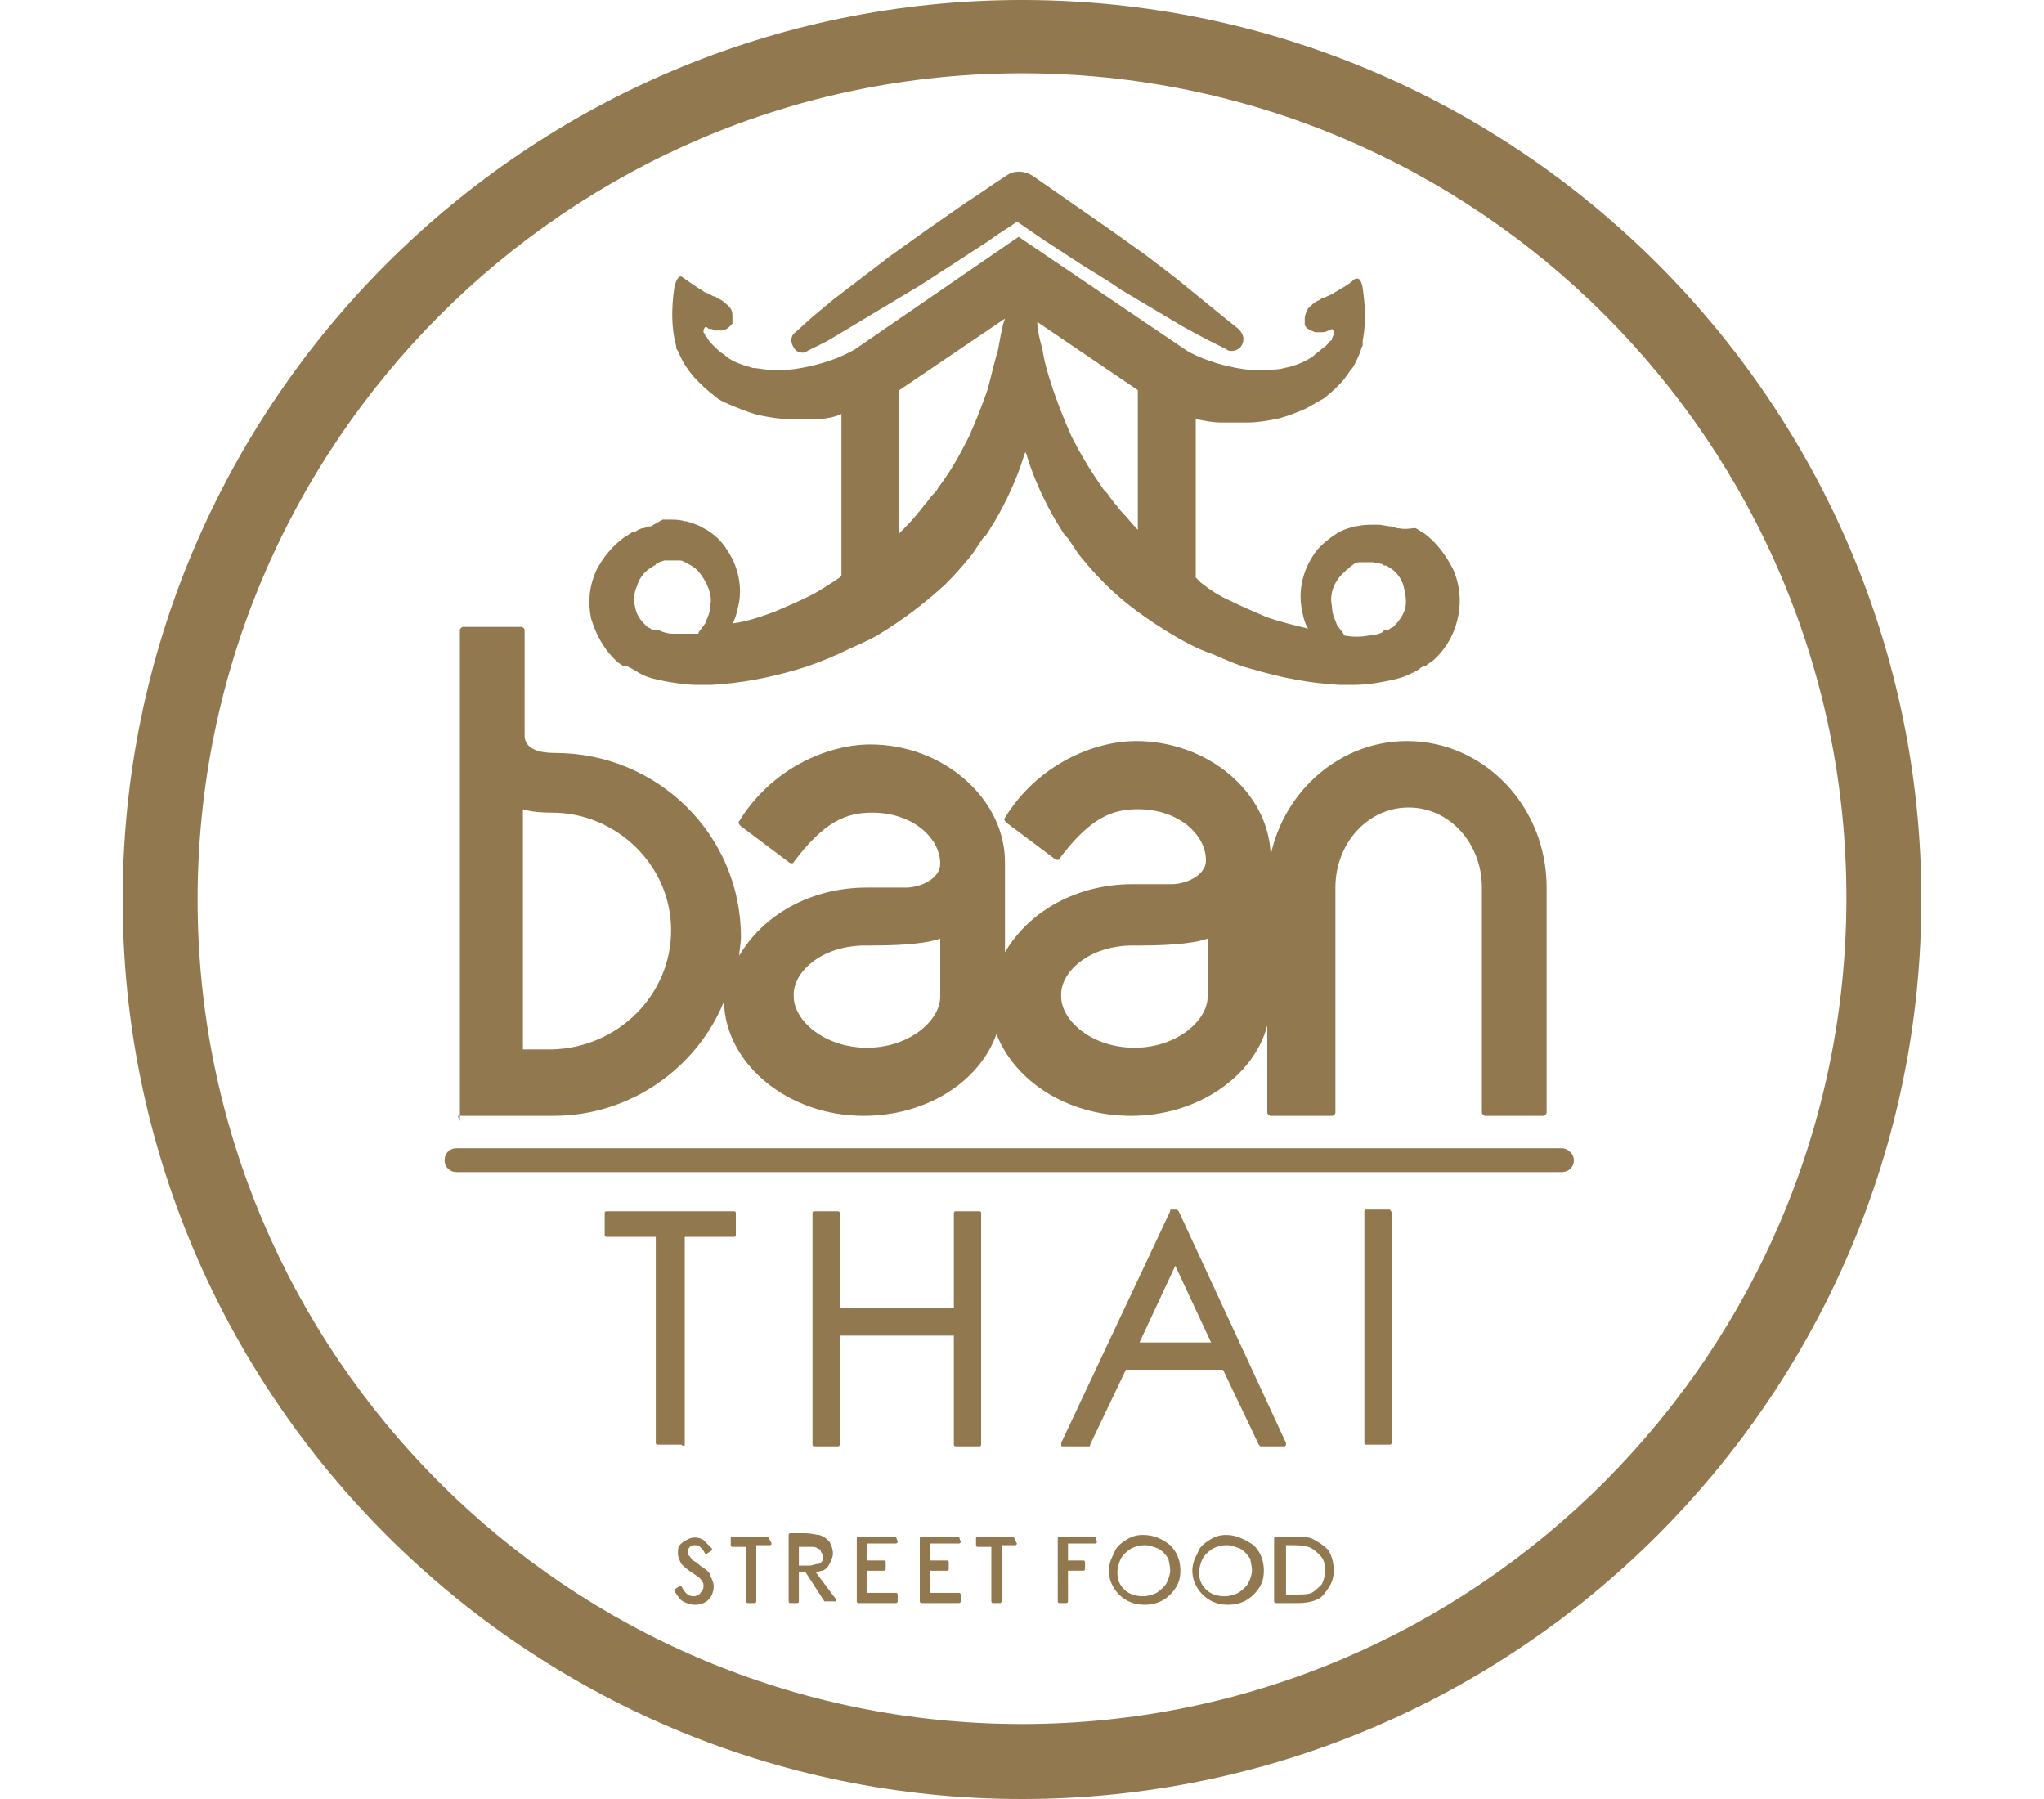
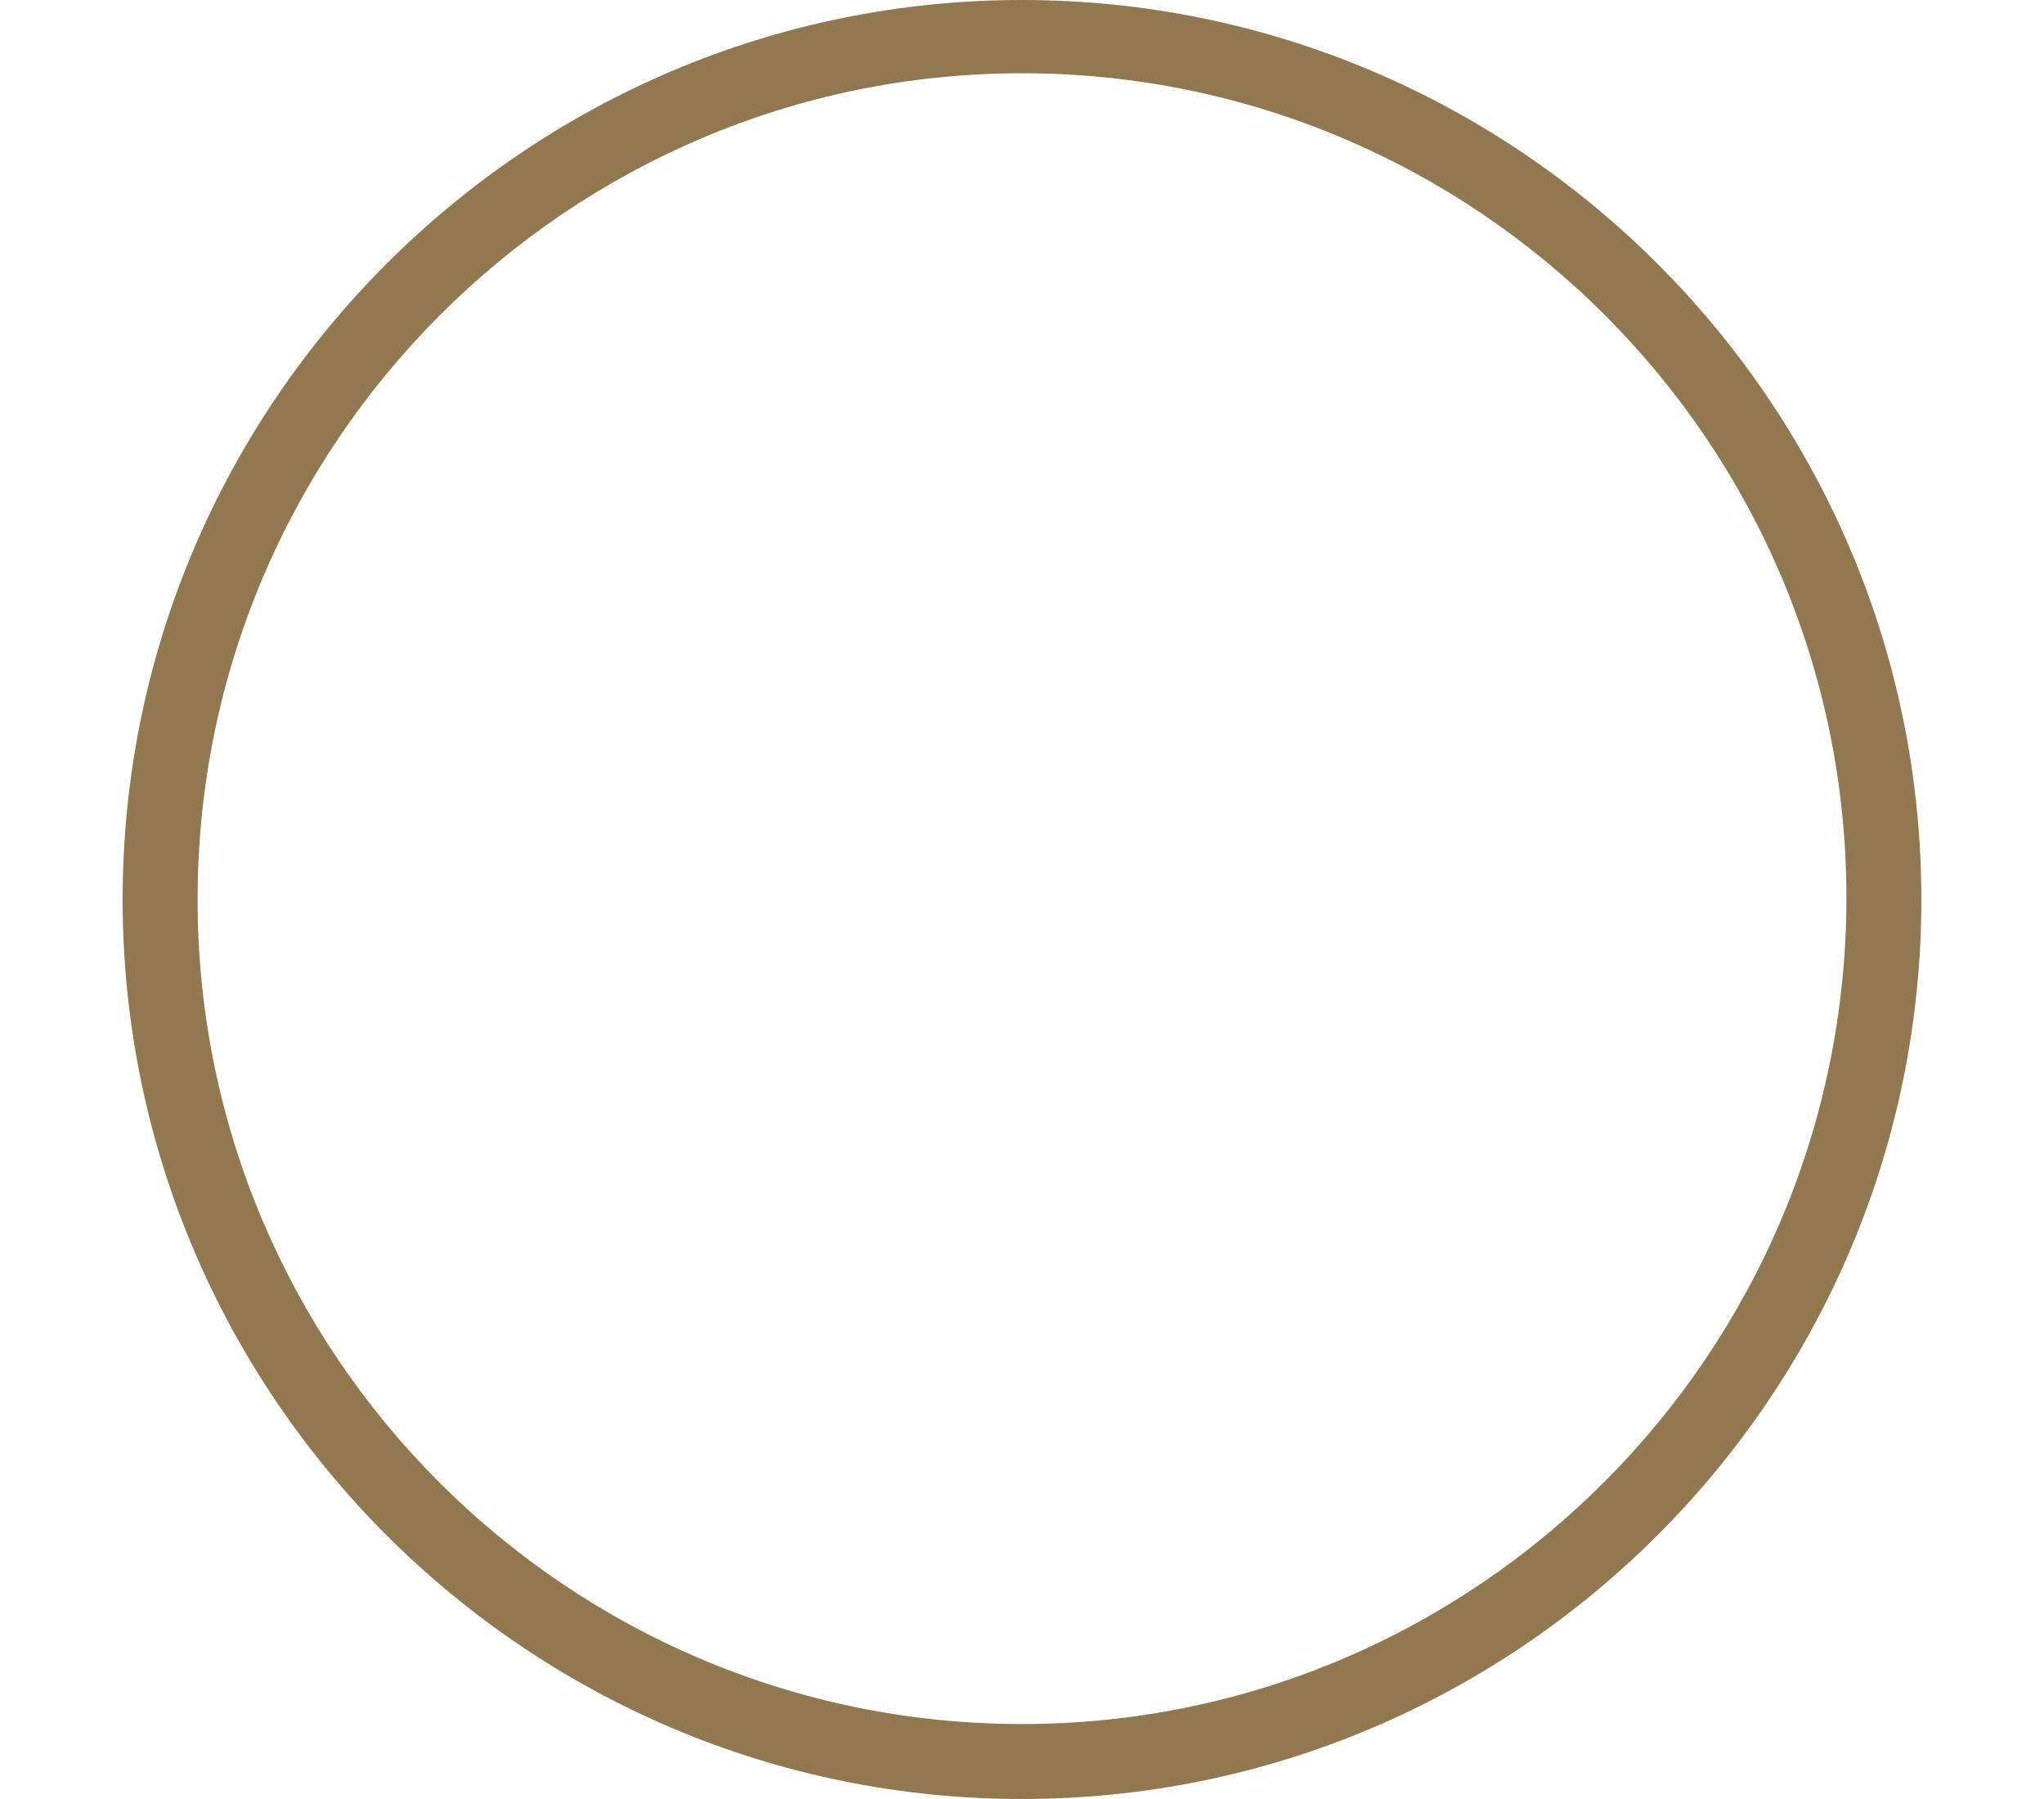
<svg xmlns="http://www.w3.org/2000/svg" version="1.1" id="Capa_1" x="0" y="0" viewBox="0 0 105.6 105.6" xml:space="preserve" width="120">
  <style>.st0{fill:#91784e}</style>
  <path class="st0" d="M52.8 0C23.7 0 0 23.7 0 52.8s23.7 52.8 52.8 52.8c29.1 0 52.8-23.7 52.8-52.8S81.9 0 52.8 0zm0 101.2c-26.7 0-48.4-21.7-48.4-48.4S26.1 4.3 52.8 4.3s48.4 21.7 48.4 48.4-21.7 48.5-48.4 48.5z" />
-   <path class="st0" d="M19.9 65.5h5.4c4.5 0 8.4-2.8 10-6.7.1 3.7 3.8 6.7 8.2 6.7 3.7 0 6.8-2 7.8-4.8 1.1 2.8 4.2 4.8 7.9 4.8 3.9 0 7.2-2.3 8-5.3v5.1c0 .1.1.2.2.2H71c.1 0 .2-.1.2-.2V52.1c0-2.6 1.9-4.7 4.3-4.7s4.3 2.1 4.3 4.7v13.2c0 .1.1.2.2.2h3.4c.1 0 .2-.1.2-.2V52.1c0-4.8-3.7-8.6-8.2-8.6-3.9 0-7.2 2.9-8 6.7-.1-3.7-3.7-6.7-7.9-6.7-2.5 0-5.8 1.4-7.7 4.5-.1.1 0 .2.1.3l2.8 2.1c.1.1.3.1.3 0 1.8-2.4 3.1-2.9 4.6-2.9 2.4 0 4 1.5 4 3 0 .9-1.2 1.4-2 1.4h-2.3c-3.3 0-6.1 1.6-7.5 4v-5.3c0-3.7-3.6-6.9-7.9-6.9-2.5 0-5.8 1.4-7.7 4.5-.1.1 0 .2.1.3l2.8 2.1c.1.1.3.1.3 0 1.8-2.4 3.1-2.9 4.6-2.9 2.4 0 4 1.5 4 3 0 .9-1.2 1.4-2 1.4h-2.3c-3.3 0-6.1 1.6-7.5 4 0-.3.1-.7.1-1.1 0-6-4.9-10.8-10.9-10.8-1.8 0-1.8-.8-1.8-1.1V37c0-.1-.1-.2-.2-.2H20c-.1 0-.2.1-.2.2v28.8c-.2-.4-.1-.3.1-.3zm39.4-10h.4c2.3 0 3.4-.2 4-.4v3.4c0 1.4-1.8 3-4.3 3s-4.3-1.6-4.3-3c-.1-1.4 1.6-3 4.2-3zm-15.7 0h.4c2.3 0 3.4-.2 4-.4v3.4c0 1.4-1.8 3-4.3 3s-4.3-1.6-4.3-3c-.1-1.4 1.6-3 4.2-3zm-20.1-8c.3.1.8.2 1.7.2 3.8 0 7 3.1 7 6.9 0 3.8-3.1 6.9-7 7h-1.7V47.5z" />
-   <path class="st0" d="M29.1 38.9l.3.2h.2l.2.1c.2.1.5.3.7.4.4.2.9.3 1.4.4.6.1 1.2.2 1.8.2h.9c1.7-.1 3.3-.4 5-.9.7-.2 1.5-.5 2.4-.9.8-.4 1.6-.7 2.3-1.1 1.5-.9 2.8-1.9 4-3 .7-.7 1.2-1.3 1.6-1.8l.6-.9.2-.2c.2-.3.3-.5.5-.8.7-1.2 1.3-2.5 1.7-3.8 0-.1.1-.2.1-.3 0 .1.1.2.1.3.4 1.3 1 2.6 1.7 3.8.2.3.3.5.5.8l.2.2.6.9c.4.5.9 1.1 1.6 1.8 1.1 1.1 2.5 2.1 4 3 .7.4 1.4.8 2.3 1.1.9.4 1.6.7 2.4.9 1.7.5 3.3.8 5 .9h.9c.7 0 1.3-.1 1.8-.2s1-.2 1.4-.4c.2-.1.5-.2.7-.4l.2-.1h.1l.1-.1.3-.2c.8-.7 1.3-1.6 1.5-2.6.2-.9.1-1.9-.3-2.8-.4-.8-1-1.6-1.7-2.1-.2-.1-.3-.2-.5-.3h-.1c-.7.1-.8 0-1 0l-.3-.1h-.1l-.6-.1H73.5c-.4 0-.7 0-1.1.1h-.1c-.3.1-.7.2-1 .4-.6.4-1.1.8-1.4 1.3-.8 1.2-.8 2.4-.7 3 .1.6.2 1 .4 1.3-.8-.2-1.7-.4-2.5-.7-.7-.3-1.4-.6-2-.9-.7-.3-1.3-.7-1.8-1.1l-.3-.3v-9.3c.5.1 1 .2 1.5.2h1.6c.5 0 1.1-.1 1.6-.2s1-.3 1.5-.5.9-.5 1.3-.7c.4-.3.7-.6 1-.9.3-.3.5-.7.7-.9.2-.3.3-.6.4-.8.1-.2.1-.4.2-.5v-.2-.1c.3-1.5 0-3 0-3.1-.1-.6-.3-.6-.5-.5-.3.3-.7.5-1.2.8-.1.1-.2.1-.4.2l-.2.1h-.1l-.1.1c-.3.1-.5.3-.7.5-.1.2-.2.4-.2.6v.4c.1.1.1.2.2.2.1.1.2.1.4.2h.4c.1 0 .2 0 .4-.1.1 0 .1 0 .2-.1.1.1.1.2.1.3 0 .1-.1.2-.1.3 0 0 0 .1-.1.1-.1.1-.2.3-.4.4-.2.2-.4.3-.6.5-.4.3-1.1.6-1.7.7-.3.1-.7.1-1 .1h-1.1c-.1 0-2-.2-3.6-1.1l-9.9-6.7-9.6 6.6c-1.7 1-3.8 1.2-3.9 1.2-.4 0-.7.1-1.1 0-.4 0-.7-.1-1-.1-.7-.2-1.3-.4-1.7-.8-.2-.1-.4-.3-.6-.5-.2-.2-.3-.3-.4-.5l-.1-.1c0-.1-.1-.2-.1-.2 0-.1 0-.2.1-.3.1 0 .1 0 .2.1.1 0 .2 0 .4.1h.4c.1 0 .3-.1.4-.2l.2-.2v-.2-.2c0-.2 0-.4-.2-.6-.2-.2-.4-.4-.7-.5l-.1-.1h-.1l-.2-.1c-.1-.1-.3-.1-.4-.2-.5-.3-.9-.6-1.2-.8-.1-.1-.3-.2-.5.5 0 .1-.3 1.6 0 3.1 0 .1.1.3.1.5 0 .1.1.2.1.2.1.2.2.5.4.8.2.3.4.6.7.9.3.3.6.6 1 .9.3.3.8.5 1.3.7.5.2 1 .4 1.5.5.5.1 1.1.2 1.6.2h1.6c.5 0 1.1-.1 1.5-.3v9.5l-.1.1c-.6.4-1.2.8-1.8 1.1-.6.3-1.3.6-2 .9-.8.3-1.7.6-2.5.7.2-.3.3-.8.4-1.3.1-.6.1-1.8-.7-3-.3-.5-.8-1-1.4-1.3-.3-.2-.7-.3-1-.4H33c-.3-.1-.6-.1-.9-.1H31.8h-.1l-.7.4h-.1l-.3.1c-.2 0-.3.1-.5.2H30c-.2.1-.3.2-.5.3-.7.5-1.3 1.2-1.7 2-.4.9-.5 1.8-.3 2.8.3 1 .8 1.9 1.6 2.6zm42.4-5.1c.2-.2.5-.5.8-.7.1-.1.3-.1.4-.1h.7l.5.1c.1 0 .1.1.2.1h.1l.3.2c.3.2.6.6.7 1 .1.4.2.9.1 1.3s-.4.8-.7 1.1l-.2.1-.1.1h-.2s-.1 0-.1.1c-.2.1-.5.2-.8.2-.5.1-1 .1-1.5 0 0-.1-.1-.2-.1-.2l-.3-.4c-.1-.3-.3-.6-.3-1.1-.1-.4-.1-1.1.5-1.8zM59.6 22.9v8.2c-.3-.3-.6-.7-.9-1-.2-.2-.3-.4-.5-.6l-.3-.4c-.1-.2-.3-.3-.4-.5-.7-1-1.3-2-1.8-3-.4-.9-.8-1.9-1.1-2.8-.3-.9-.5-1.6-.6-2.3-.2-.7-.3-1.2-.3-1.5v-.1l5.9 4zm-14 0l6.2-4.2-.1.3c-.1.4-.2.9-.3 1.5-.2.7-.4 1.5-.6 2.3-.3.9-.7 1.9-1.1 2.8-.5 1-1.1 2.1-1.8 3-.1.2-.2.3-.4.5l-.3.4c-.2.2-.3.4-.5.6-.3.4-.7.8-1.1 1.2v-8.4zM30.2 34.4c.1-.4.4-.8.7-1l.3-.2s.1 0 .1-.1c.1 0 .1 0 .2-.1l.3-.1h.9c.2 0 .3.1.5.2.4.2.6.4.8.7.5.7.6 1.4.5 1.7 0 .5-.2.8-.3 1.1l-.3.4c-.1.1-.1.2-.1.2h-1.5c-.3 0-.6-.1-.8-.2h-.1-.2-.1l-.1-.1-.2-.1c-.3-.3-.6-.6-.7-1.1-.1-.4-.1-.9.1-1.3z" />
-   <path class="st0" d="M39.9 20.7c.1 0 .2 0 .3-.1l1.2-.6 3-1.8 2-1.2c.7-.4 1.4-.9 2.2-1.4l2.3-1.5c.5-.4 1.1-.7 1.6-1.1l1.6 1.1 2.3 1.5c.8.5 1.5.9 2.2 1.4l3.7 2.2 1.3.7 1.2.6c.1.1.2.1.3.1.4 0 .7-.3.7-.7 0-.2-.1-.4-.3-.6l-1-.8-2.7-2.2-1.7-1.3-2.1-1.5-4.6-3.2c-.5-.3-1.1-.3-1.5 0-.8.5-1.6 1.1-2.4 1.6l-2.3 1.6-2.1 1.5-3.4 2.6-1.2 1-1 .9c-.3.2-.3.6-.1.9.1.2.3.3.5.3zM33 84.8V72.6h2.9c.1 0 .1-.1.1-.1v-1.3c0-.1-.1-.1-.1-.1h-7.5c-.1 0-.1.1-.1.1v1.3c0 .1.1.1.1.1h2.9v12.1c0 .1.1.1.1.1h1.4c.1.1.2.1.2 0zM48.8 84.8c0 .1.1.1.1.1h1.4c.1 0 .1-.1.1-.1V71.2c0-.1-.1-.1-.1-.1h-1.4c-.1 0-.1.1-.1.1v5.6h-6.7v-5.6c0-.1-.1-.1-.1-.1h-1.4c-.1 0-.1.1-.1.1v13.6c0 .1.1.1.1.1H42c.1 0 .1-.1.1-.1v-6.4h6.7v6.4zM55.2 84.9h1.5c.1 0 .1 0 .1-.1l2.1-4.4h5.7l2.1 4.4.1.1h1.4s.1 0 .1-.1v-.1L62 71.1l-.1-.1h-.3c-.1 0-.1 0-.1.1l-6.4 13.6v.1c0 .1 0 .1.1.1zm4.5-6.1l2.1-4.5 2.1 4.5h-4.2zM74.4 71H73c-.1 0-.1.1-.1.1v13.6c0 .1.1.1.1.1h1.4c.1 0 .1-.1.1-.1V71.2c0-.1-.1-.2-.1-.2zM84.5 67.4H19.6c-.4 0-.7.3-.7.7 0 .4.3.7.7.7h64.9c.4 0 .7-.3.7-.7 0-.4-.4-.7-.7-.7zM33.9 91.9c-.3-.3-.5-.3-.5-.4-.1-.1-.1-.2-.2-.2v-.2c0-.1 0-.2.1-.3.1-.1.2-.1.3-.1.1 0 .2 0 .3.1.1.1.2.2.3.4h.1l.3-.2v-.1l-.5-.5c-.3-.2-.7-.2-1 0-.2.1-.3.2-.4.3-.1.1-.1.3-.1.5s.1.4.2.6c.1.1.3.3.6.5s.5.3.6.5c.1.1.1.2.1.3 0 .1 0 .2-.1.3-.1.1-.1.2-.2.2-.1.1-.2.1-.3.1-.3 0-.5-.2-.7-.6h-.1l-.3.2v.1c.2.3.3.5.5.6.2.1.4.2.7.2.3 0 .6-.1.8-.3.2-.2.3-.5.3-.8 0-.2-.1-.4-.2-.6 0-.2-.3-.4-.6-.6zM37.9 90.2h-2.1s-.1 0-.1.1v.4s0 .1.1.1h.8V94s0 .1.1.1h.4s.1 0 .1-.1v-3.3h.8s.1 0 .1-.1l-.2-.4c.1 0 .1 0 0 0zM40.7 92.3c.1 0 .2-.1.4-.1.2-.1.3-.2.4-.4.1-.2.2-.4.2-.6 0-.3-.1-.5-.2-.7-.2-.2-.3-.3-.6-.4-.2 0-.4-.1-.9-.1h-.8s-.1 0-.1.1V94s0 .1.1.1h.4s.1 0 .1-.1v-1.7h.4l1.1 1.7h.7v-.1l-1.2-1.6zm.4-.7c-.1.1-.1.2-.3.2-.1 0-.3.1-.5.1h-.6v-1.1h.6c.3 0 .4 0 .5.1.1 0 .2.1.2.2.1.1.1.2.1.3.1 0 0 .1 0 .2zM45.4 90.2h-2.2s-.1 0-.1.1V94s0 .1.1.1h2.2s.1 0 .1-.1v-.4s0-.1-.1-.1h-1.7v-1.3h1s.1 0 .1-.1v-.4s0-.1-.1-.1h-1v-1h1.7s.1 0 .1-.1l-.1-.3c.1 0 0 0 0 0zM49.1 90.2h-2.2s-.1 0-.1.1V94s0 .1.1.1h2.2s.1 0 .1-.1v-.4s0-.1-.1-.1h-1.7v-1.3h1s.1 0 .1-.1v-.4s0-.1-.1-.1h-1v-1h1.7s.1 0 .1-.1l-.1-.3c.1 0 0 0 0 0zM52.3 90.2h-2.1s-.1 0-.1.1v.4s0 .1.1.1h.8V94s0 .1.1.1h.4s.1 0 .1-.1v-3.3h.8s.1 0 .1-.1l-.2-.4c.1 0 .1 0 0 0zM57.1 90.2H55s-.1 0-.1.1V94s0 .1.1.1h.4s.1 0 .1-.1v-1.8h.9s.1 0 .1-.1v-.4s0-.1-.1-.1h-.9v-1h1.6s.1 0 .1-.1l-.1-.3c.1 0 .1 0 0 0zM59.9 90.1c-.4 0-.7.1-1 .3-.3.2-.6.4-.7.8-.2.3-.3.7-.3 1 0 .5.2 1 .6 1.4.4.4.9.6 1.5.6s1.1-.2 1.5-.6c.4-.4.6-.8.6-1.4 0-.6-.2-1.1-.6-1.5-.5-.4-1-.6-1.6-.6zm1.6 2.1c0 .2-.1.5-.2.7-.1.2-.3.4-.6.6-.2.1-.5.2-.8.2-.4 0-.8-.1-1.1-.4-.3-.3-.4-.6-.4-1 0-.3.1-.6.2-.8.1-.2.3-.4.6-.6.2-.1.5-.2.8-.2.3 0 .5.1.8.2.2.1.4.3.6.6 0 .1.1.4.1.7zM64.8 90.1c-.4 0-.7.1-1 .3-.3.2-.6.4-.7.8-.2.3-.3.7-.3 1 0 .5.2 1 .6 1.4.4.4.9.6 1.5.6s1.1-.2 1.5-.6c.4-.4.6-.8.6-1.4 0-.6-.2-1.1-.6-1.5-.6-.4-1.1-.6-1.6-.6zm1.5 2.1c0 .2-.1.5-.2.7-.1.2-.3.4-.6.6-.2.1-.5.2-.8.2-.4 0-.8-.1-1.1-.4-.3-.3-.4-.6-.4-1 0-.3.1-.6.2-.8.1-.2.3-.4.6-.6.2-.1.5-.2.8-.2.3 0 .5.1.8.2.2.1.4.3.6.6 0 .1.1.4.1.7zM69.8 90.3c-.3-.1-.7-.1-1.3-.1h-.8s-.1 0-.1.1V94s0 .1.1.1H69c.5 0 .9-.1 1.1-.2.3-.1.5-.4.7-.7.2-.3.3-.6.3-1 0-.5-.1-.8-.3-1.2-.3-.3-.6-.5-1-.7zm-1.6.4h.2c.5 0 .9 0 1.2.1.3.1.5.3.7.5.2.2.3.5.3.9 0 .3-.1.6-.2.8-.2.2-.4.4-.6.5-.2.1-.6.1-1.1.1h-.4v-2.9z" />
</svg>